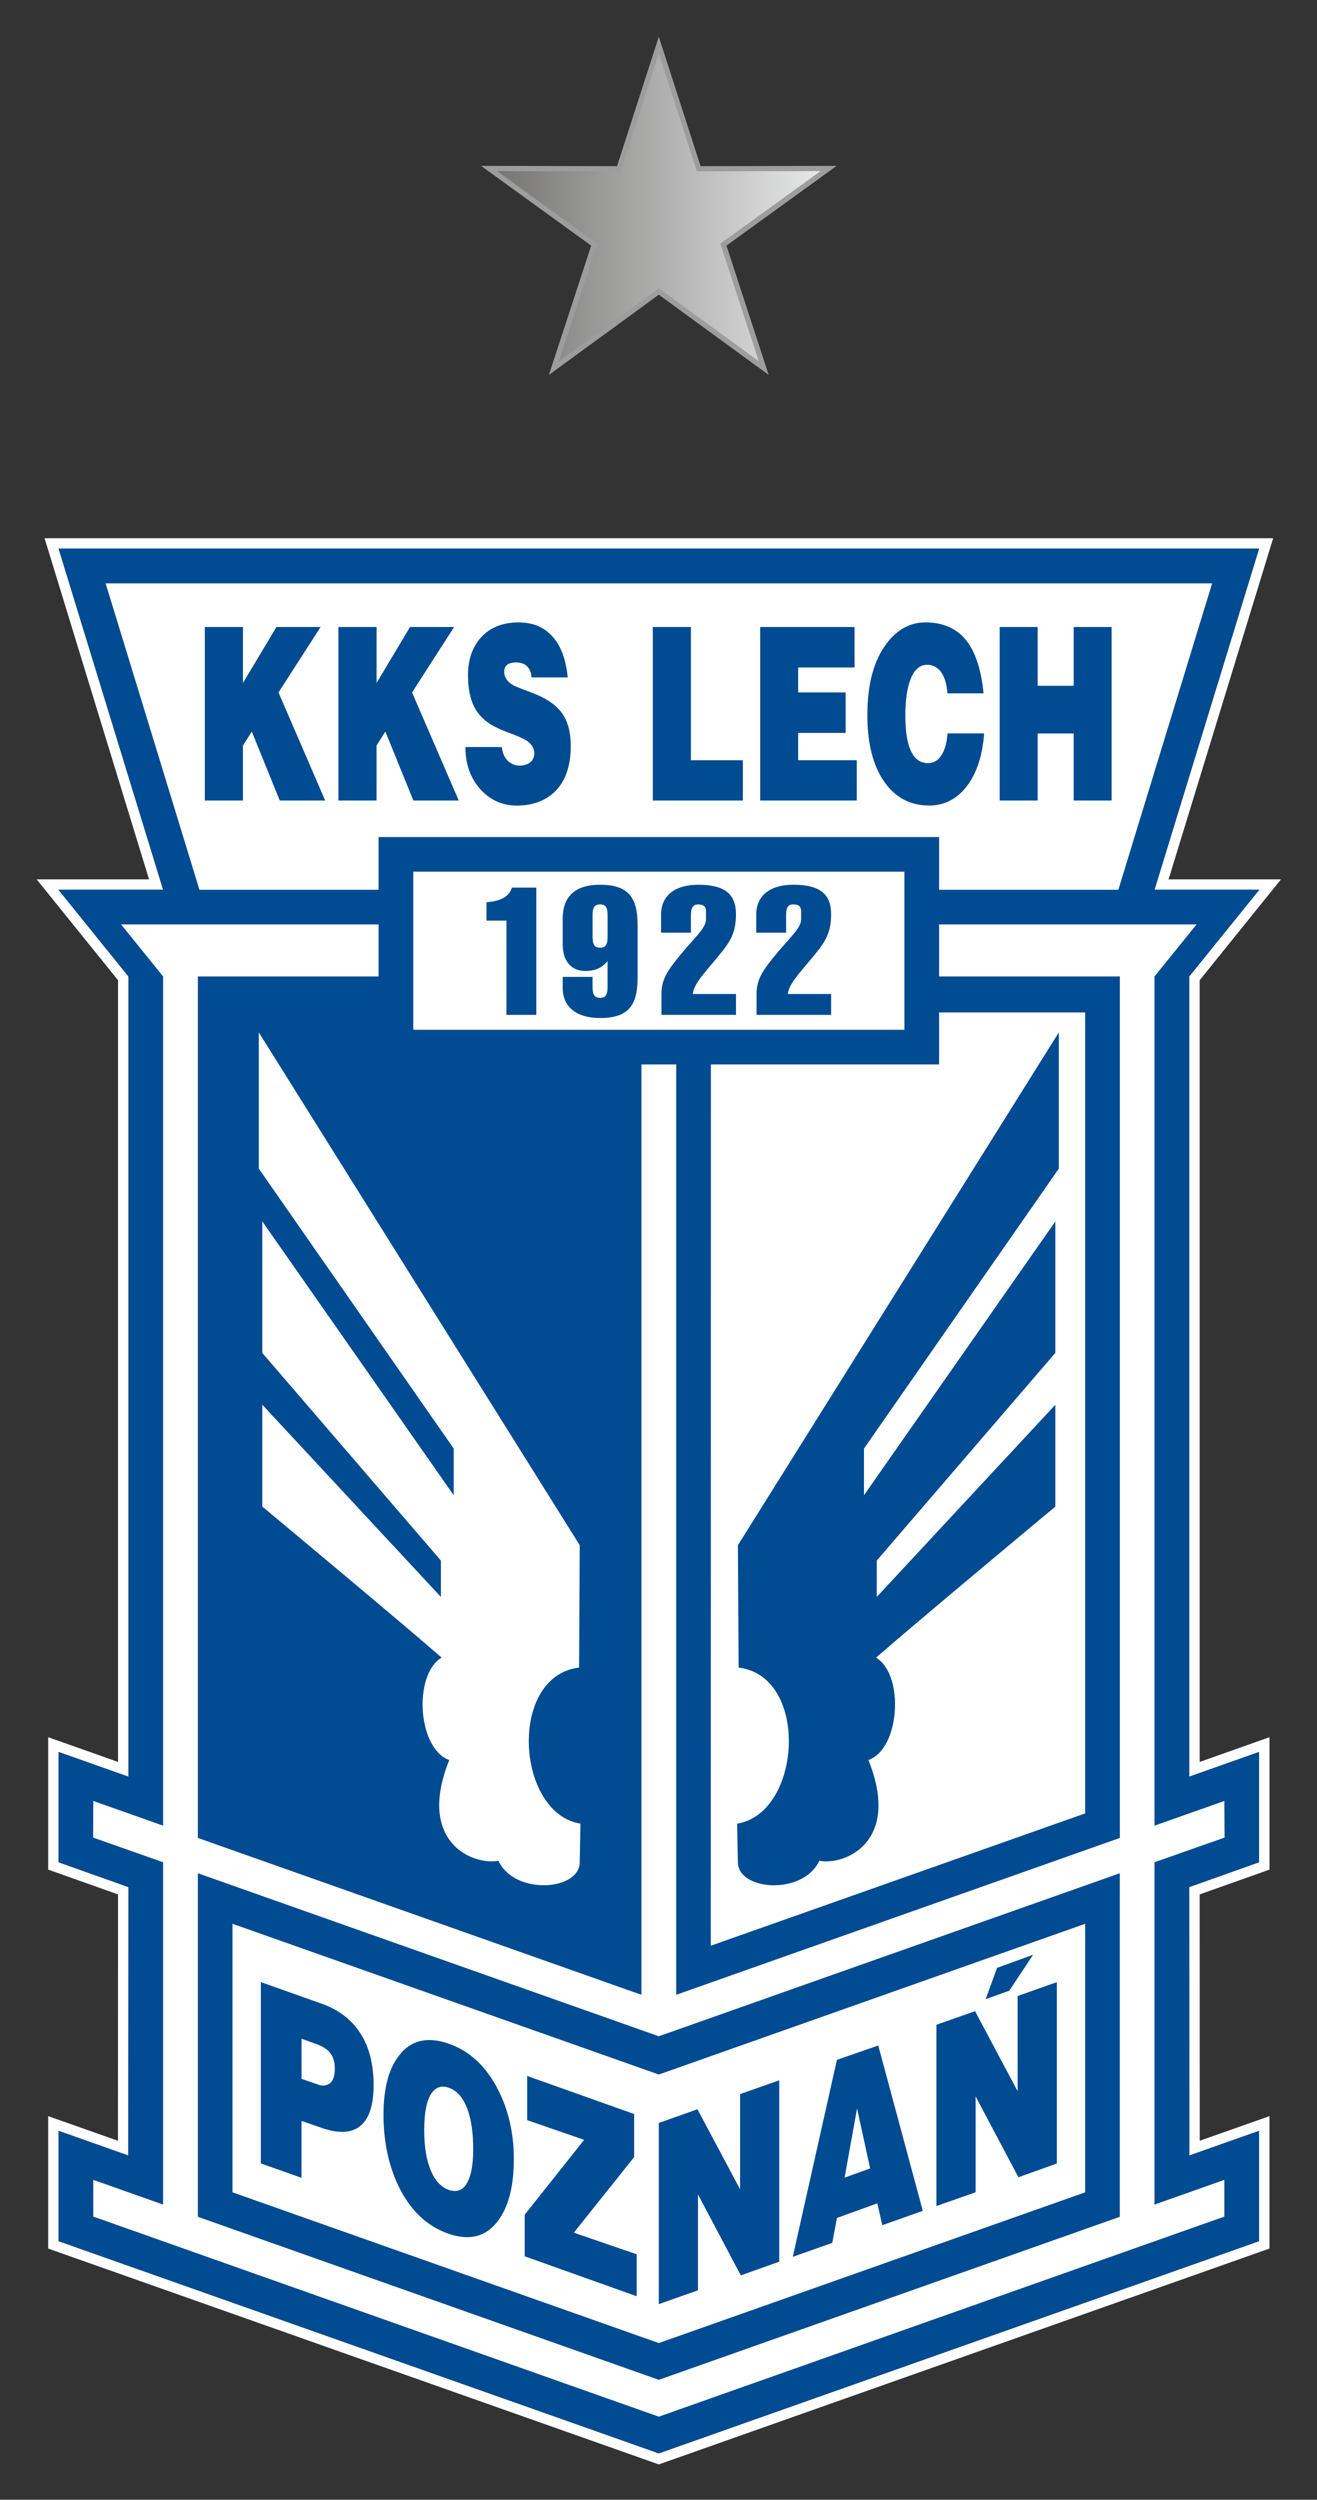
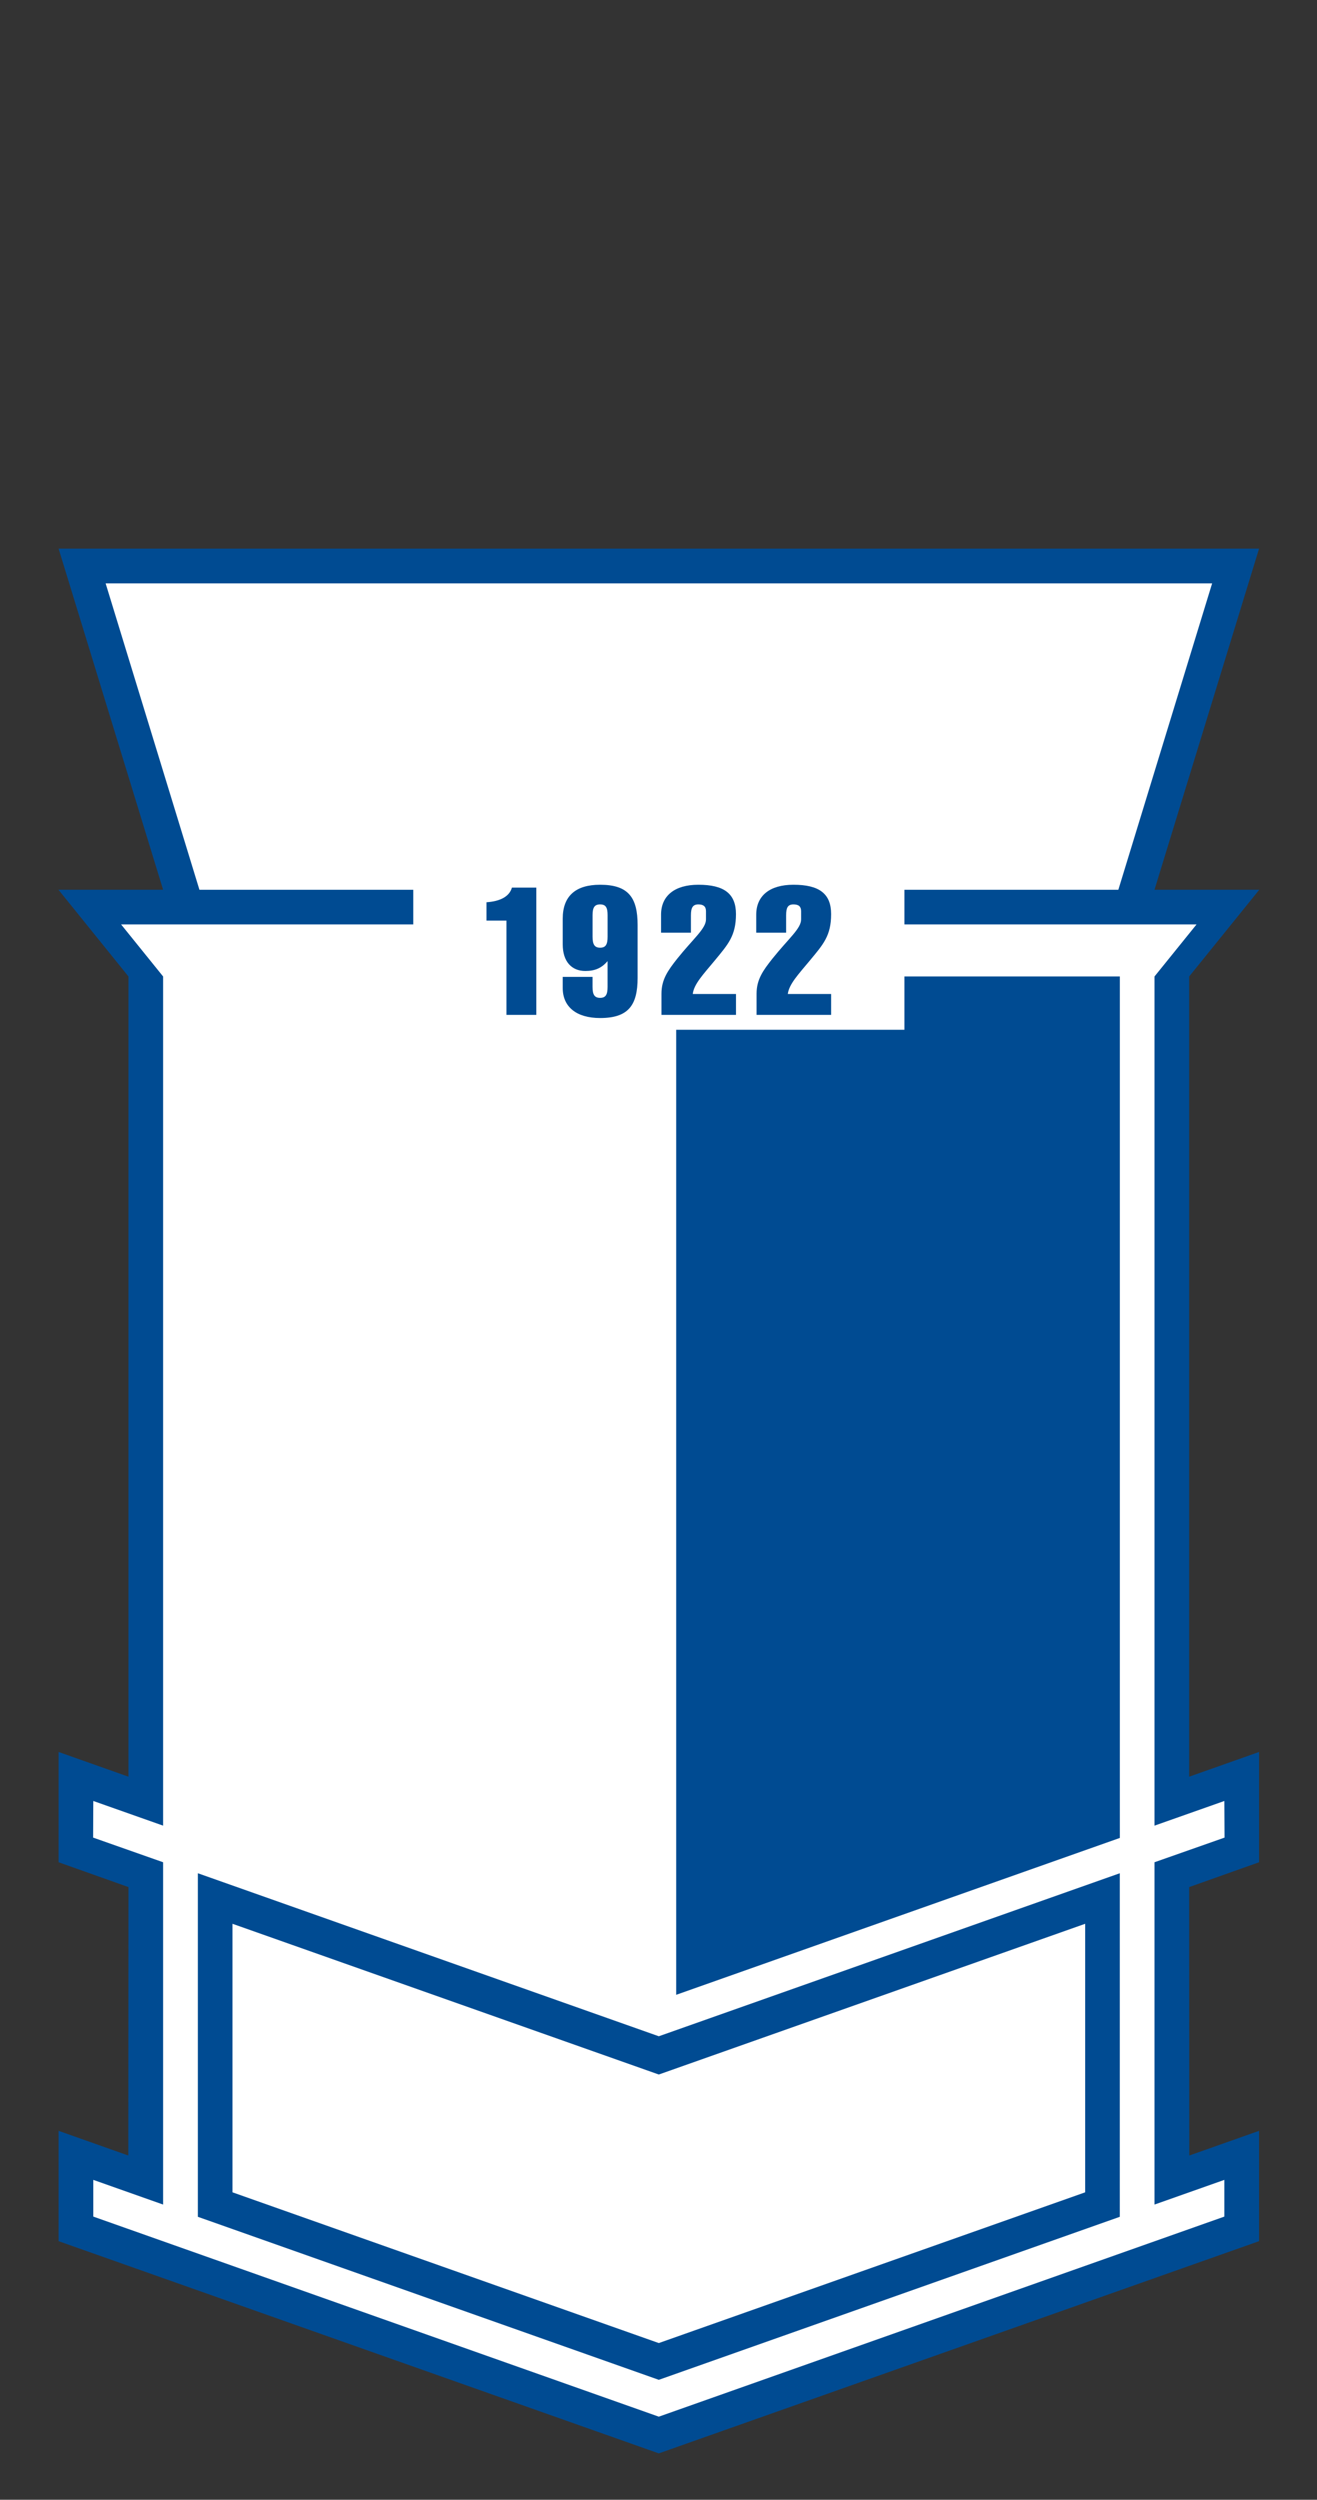
<svg xmlns="http://www.w3.org/2000/svg" xmlns:xlink="http://www.w3.org/1999/xlink" viewBox="0 0 35.908 68.146" height="257.559" width="135.714">
  <rect x="0" y="0" width="35.908" height="68.146" fill="#333333" stroke="none" />
  <defs>
    <linearGradient id="c" gradientUnits="userSpaceOnUse" x1="196.38" y1="-298.244" x2="196.707" y2="-298.244" gradientTransform="matrix(43.337 0 0 -41.216 -8491.592 -12285.605)">
      <stop offset="0" style="stop-color:#737271" />
      <stop offset="1" style="stop-color:#eaebeb" />
    </linearGradient>
    <clipPath id="b">
      <use xlink:href="#a" overflow="visible" style="overflow:visible" width="100%" height="100%" />
    </clipPath>
    <path id="a" d="M21.594 13.483 23.28 8.329 18.888 5.15 24.311 5.161 25.976 0 27.642 5.161 33.066 5.15 28.674 8.329 30.357 13.483 25.976 10.286z" />
  </defs>
  <g transform="translate(-37.484 -83.756)">
    <g transform="translate(38.484 84.986) scale(.653)">
-       <path d="m 51.039,71.257 v 4.604 l -2.918,1.037 0.005,11.205 2.913,-1.029 v 4.605 L 25.976,100.538 0.915,91.68 V 87.075 L 3.826,88.104 3.832,76.899 0.915,75.862 V 71.258 L 3.832,72.29 V 38.882 L 0.91,35.261 H 5.28 L 0.916,21.021 H 51.04 l -4.366,14.24 h 4.375 l -2.927,3.621 v 33.407 z m -2.48,-32.218 c 0.177,-0.225 3.396,-4.211 3.396,-4.211 H 47.26 c 0.318,-1.036 4.367,-14.241 4.367,-14.241 H 51.04 0.33 c 0,0 4.045,13.205 4.362,14.241 H 0 c 0,0 3.216,3.986 3.397,4.211 V 71.673 C 2.652,71.407 0.481,70.641 0.481,70.641 v 5.527 c 0,0 2.445,0.872 2.916,1.035 0,0.547 -0.003,9.217 -0.003,10.286 C 2.649,87.224 0.481,86.461 0.481,86.461 v 5.528 L 25.976,101 51.473,91.988 v -5.527 c 0,0 -2.169,0.766 -2.911,1.027 0,-1.068 -0.003,-9.738 -0.003,-10.285 0.467,-0.163 2.915,-1.035 2.915,-1.035 v -5.527 c 0,0 -2.172,0.768 -2.915,1.032 z" style="fill:#fff" />
      <path style="fill:#004b92" d="M3.832 76.898 3.826 88.104.915 87.074.915 91.68 25.976 100.54 51.039 91.68 51.039 87.074 48.126 88.104 48.121 76.898 51.039 75.861 51.039 71.257 48.121 72.289 48.121 38.882 51.048 35.261 46.673 35.261 51.039 21.021.915 21.021 5.279 35.261.909 35.261 3.832 38.882 3.832 72.289.915 71.257.915 75.861z" />
      <path style="fill:#fff" d="M5.279 75.861 5.279 90.152 2.364 89.121 2.364 90.654 25.976 99.007 49.59 90.654 49.59 89.121 46.673 90.152 46.673 75.861 49.598 74.832 49.59 73.303 46.673 74.333 46.673 38.882 48.429 36.708 3.524 36.708 5.279 38.882 5.279 74.333 2.364 73.303 2.357 74.832z" />
-       <path style="fill:#004b92" d="M26.702 38.882 26.702 81.395 45.226 74.846 45.226 38.882zM25.251 38.882 25.251 81.395 6.73 74.846 6.73 38.882z" />
+       <path style="fill:#004b92" d="M26.702 38.882 26.702 81.395 45.226 74.846 45.226 38.882zz" />
      <path style="fill:#004b92" d="M45.224 76.32 25.976 83.126 6.73 76.32 6.73 90.663 25.976 97.469 45.224 90.663z" />
      <path style="fill:#fff" d="M43.778 78.43 25.976 84.723 8.176 78.43 8.176 89.641 25.976 95.934 43.778 89.641zM2.879 22.471 25.976 22.471 49.079 22.471 45.163 35.263 6.796 35.263z" />
-       <path style="fill:#fff" d="M43.778 40.383 28.151 40.383 28.147 79.346 43.778 73.822zM22.675 62.625 9.275 41.217v5.687l8.138 11.687V60.54L9.42 49.106v5.492l7.457 8.668v1.519L9.42 56.76v4.252c0 0 5.657 4.709 7.488 6.305-1.191.711-1.009 3.809.32 4.276-1.366 3.388.934 4.406 2.054 4.207.662 1.444 3.393 1.259 3.393.054l.029-1.604c-2.697-.44-3.029-6.157-.056-6.517z" />
-       <path d="M20.661 26.396c-.015-.215-.079-.366-.197-.472-.113-.108-.266-.153-.452-.153-.146 0-.266.029-.353.087-.092.061-.139.166-.139.307 0 .221.128.413.38.561.085.045.337.145.747.299.572.212.978.472 1.229.789.286.347.423.832.423 1.446 0 .863-.236 1.511-.703 1.945-.395.355-.908.542-1.545.542-.602 0-1.106-.226-1.509-.664-.426-.462-.641-1.062-.641-1.78h1.52c.033.282.133.488.305.622.125.097.273.154.438.154.159 0 .29-.039.398-.103.132-.087.204-.218.217-.392 0-.25-.134-.448-.405-.596C20.27 28.93 20.092 28.85 19.839 28.754 19.443 28.61 19.134 28.469 18.925 28.34c-.3-.199-.518-.439-.666-.731-.165-.34-.25-.776-.25-1.305 0-.645.178-1.168.542-1.575.379-.417.901-.628 1.561-.628.547 0 .985.156 1.324.487.411.381.657.985.737 1.809zm-8.062-2.104h1.592v2.338l1.398-2.338h1.842l-1.757 2.732 1.949 4.513h-1.894l-1.17-2.879-.369.583v2.296h-1.591zm-5.578 0h1.592v2.338l1.398-2.338h1.844l-1.758 2.732 1.949 4.513H10.15l-1.168-2.879-.37.583v2.296H7.021ZM40.209 24.292h1.585v2.453h1.505v-2.453h1.584v7.245h-1.584v-2.8h-1.505v2.8h-1.585zm-2.182 2.771c-.033-.472-.159-.809-.365-1.001-.138-.129-.297-.193-.484-.193-.317 0-.556.222-.709.651-.132.372-.2.856-.2 1.453 0 1.332.314 2.001.943 2.001.2 0 .364-.074.49-.228.179-.203.292-.542.331-1.01h1.528c-.069.895-.293 1.604-.678 2.139-.418.578-.955.87-1.618.87-.797 0-1.427-.337-1.89-1.014-.459-.667-.691-1.591-.691-2.758 0-1.286.266-2.283.803-2.992.444-.59.988-.881 1.624-.881.592 0 1.076.167 1.455.49.311.272.543.657.709 1.161.125.371.214.814.26 1.312zM30.21 24.292h3.939v1.689h-2.354v1.043h1.983v1.69h-1.983v1.141h2.447v1.681H30.21Zm-4.485 0h1.591v5.564h2.171v1.681h-3.762zM24.946 86.372 24.946 88.171 22.428 91.325 25.053 92.229 25.053 93.98 20.376 92.311 20.376 90.576 22.857 87.45 20.48 86.628 20.48 84.783zM17.195 83.432c.875.303 1.563.939 2.066 1.916.443.866.662 1.838.662 2.903 0 1.151-.228 2.022-.684 2.608-.49.638-1.169.807-2.029.516-.932-.32-1.634-1.005-2.123-2.037-.405-.869-.606-1.845-.606-2.943 0-1.101.223-1.934.666-2.486.486-.62 1.169-.78 2.048-.477m0 1.838c-.311-.104-.56-.008-.741.285-.182.303-.273.795-.273 1.485 0 .696.091 1.257.273 1.683.178.434.43.695.756.819.359.114.625 0 .792-.356.153-.303.223-.75.223-1.344 0-.656-.069-1.197-.226-1.637-.177-.501-.443-.814-.804-.935zM9.362 80.865l2.48.881c.743.252 1.303.678 1.672 1.255.374.578.554 1.302.554 2.167 0 .746-.147 1.277-.451 1.604-.357.386-.925.446-1.692.188l-.868-.302v2.376l-1.697-.6v-7.568h.002zm1.697 2.364v1.674l.73.254c.195.064.344.01.456-.07.136-.104.203-.312.203-.627 0-.248-.059-.454-.177-.613-.144-.209-.377-.324-.71-.439zM40.613 81.221 41.602 79.723 40.099 80.271 39.625 81.577zM29.37 89.516 27.59 86.173 25.976 86.745 25.976 94.309 27.611 93.732 27.611 89.729 29.4 93.109 31.005 92.536 31.005 84.964 29.37 85.541zM40.958 85.42 39.18 82.078 37.567 82.646 37.567 90.213 39.203 89.639 39.203 85.635 40.992 89.012 42.595 88.438 42.595 80.867 40.958 81.445zM34.254 86.141l.546 2.502-1.067.385zm-1.035 5.61.194-1.039 1.688-.612.206.914 1.692-.6-1.861-6.902-1.725.598-1.843 8.224zM29.279 62.625 42.678 41.217v5.687l-8.136 11.687v1.949l7.991-11.431v5.487l-7.456 8.67v1.518l7.456-8.023v4.252c0 0-5.656 4.709-7.487 6.305 1.189.711 1.009 3.809-.318 4.276 1.364 3.388-.936 4.406-2.054 4.207-.662 1.444-3.396 1.259-3.396.054l-.032-1.604c2.701-.44 3.031-6.157.063-6.517zM14.275 33.061H37.679V42.554H14.275z" style="fill:#004b92" />
      <path style="fill:#fff" d="M15.724 34.507H36.231V41.107H15.724z" />
      <path d="M19.615 40.485V36.55h-.834v-.767c.596-.038.966-.256 1.062-.612h1.019v5.314zM23.838 36.322c0-.317-.075-.449-.312-.449-.235 0-.316.131-.316.449v.901c0 .317.081.458.316.458.237 0 .312-.141.312-.458zm-.312 4.295c-.995 0-1.562-.472-1.562-1.253v-.465h1.245v.42c0 .317.081.456.316.456.237 0 .312-.139.312-.456V38.24c-.251.295-.531.413-.93.413-.568 0-.943-.391-.943-1.112V36.47c0-.937.528-1.418 1.562-1.418 1.176 0 1.565.533 1.565 1.678v2.213c0 1.142-.389 1.674-1.565 1.674zM26.087 40.485V39.6c0-.587.264-.962.654-1.456.68-.85 1.205-1.26 1.205-1.646v-.34c0-.199-.106-.285-.318-.285-.234 0-.311.138-.311.456v.725H26.07V36.3c0-.783.564-1.248 1.557-1.248 1.069 0 1.571.369 1.571 1.226 0 .907-.331 1.263-.882 1.933-.49.591-.873.988-.922 1.402h1.805v.872zM30.058 40.485V39.6c0-.587.265-.962.657-1.456.679-.85 1.203-1.26 1.203-1.646v-.34c0-.199-.104-.285-.32-.285-.236 0-.306.138-.306.456v.725H30.044V36.3c0-.783.559-1.248 1.554-1.248 1.07 0 1.573.369 1.573 1.226 0 .907-.33 1.263-.884 1.933-.49.591-.871.988-.925 1.402h1.809v.872z" style="fill:#004b92" />
      <g>
        <g>
-           <path clip-path="url(#b)" style="fill:url(#c)" d="M18.888 0H33.066V13.483H18.888z" />
-         </g>
+           </g>
      </g>
-       <path stroke-miterlimit="22.926" style="fill:none;stroke:#9d9d9d;stroke-width:.216;stroke-miterlimit:22.926" d="M27.642 5.161 33.066 5.15 28.674 8.329 30.357 13.483 25.976 10.286 21.594 13.483 23.28 8.329 18.888 5.15 24.311 5.161 25.976 0z" />
    </g>
  </g>
</svg>